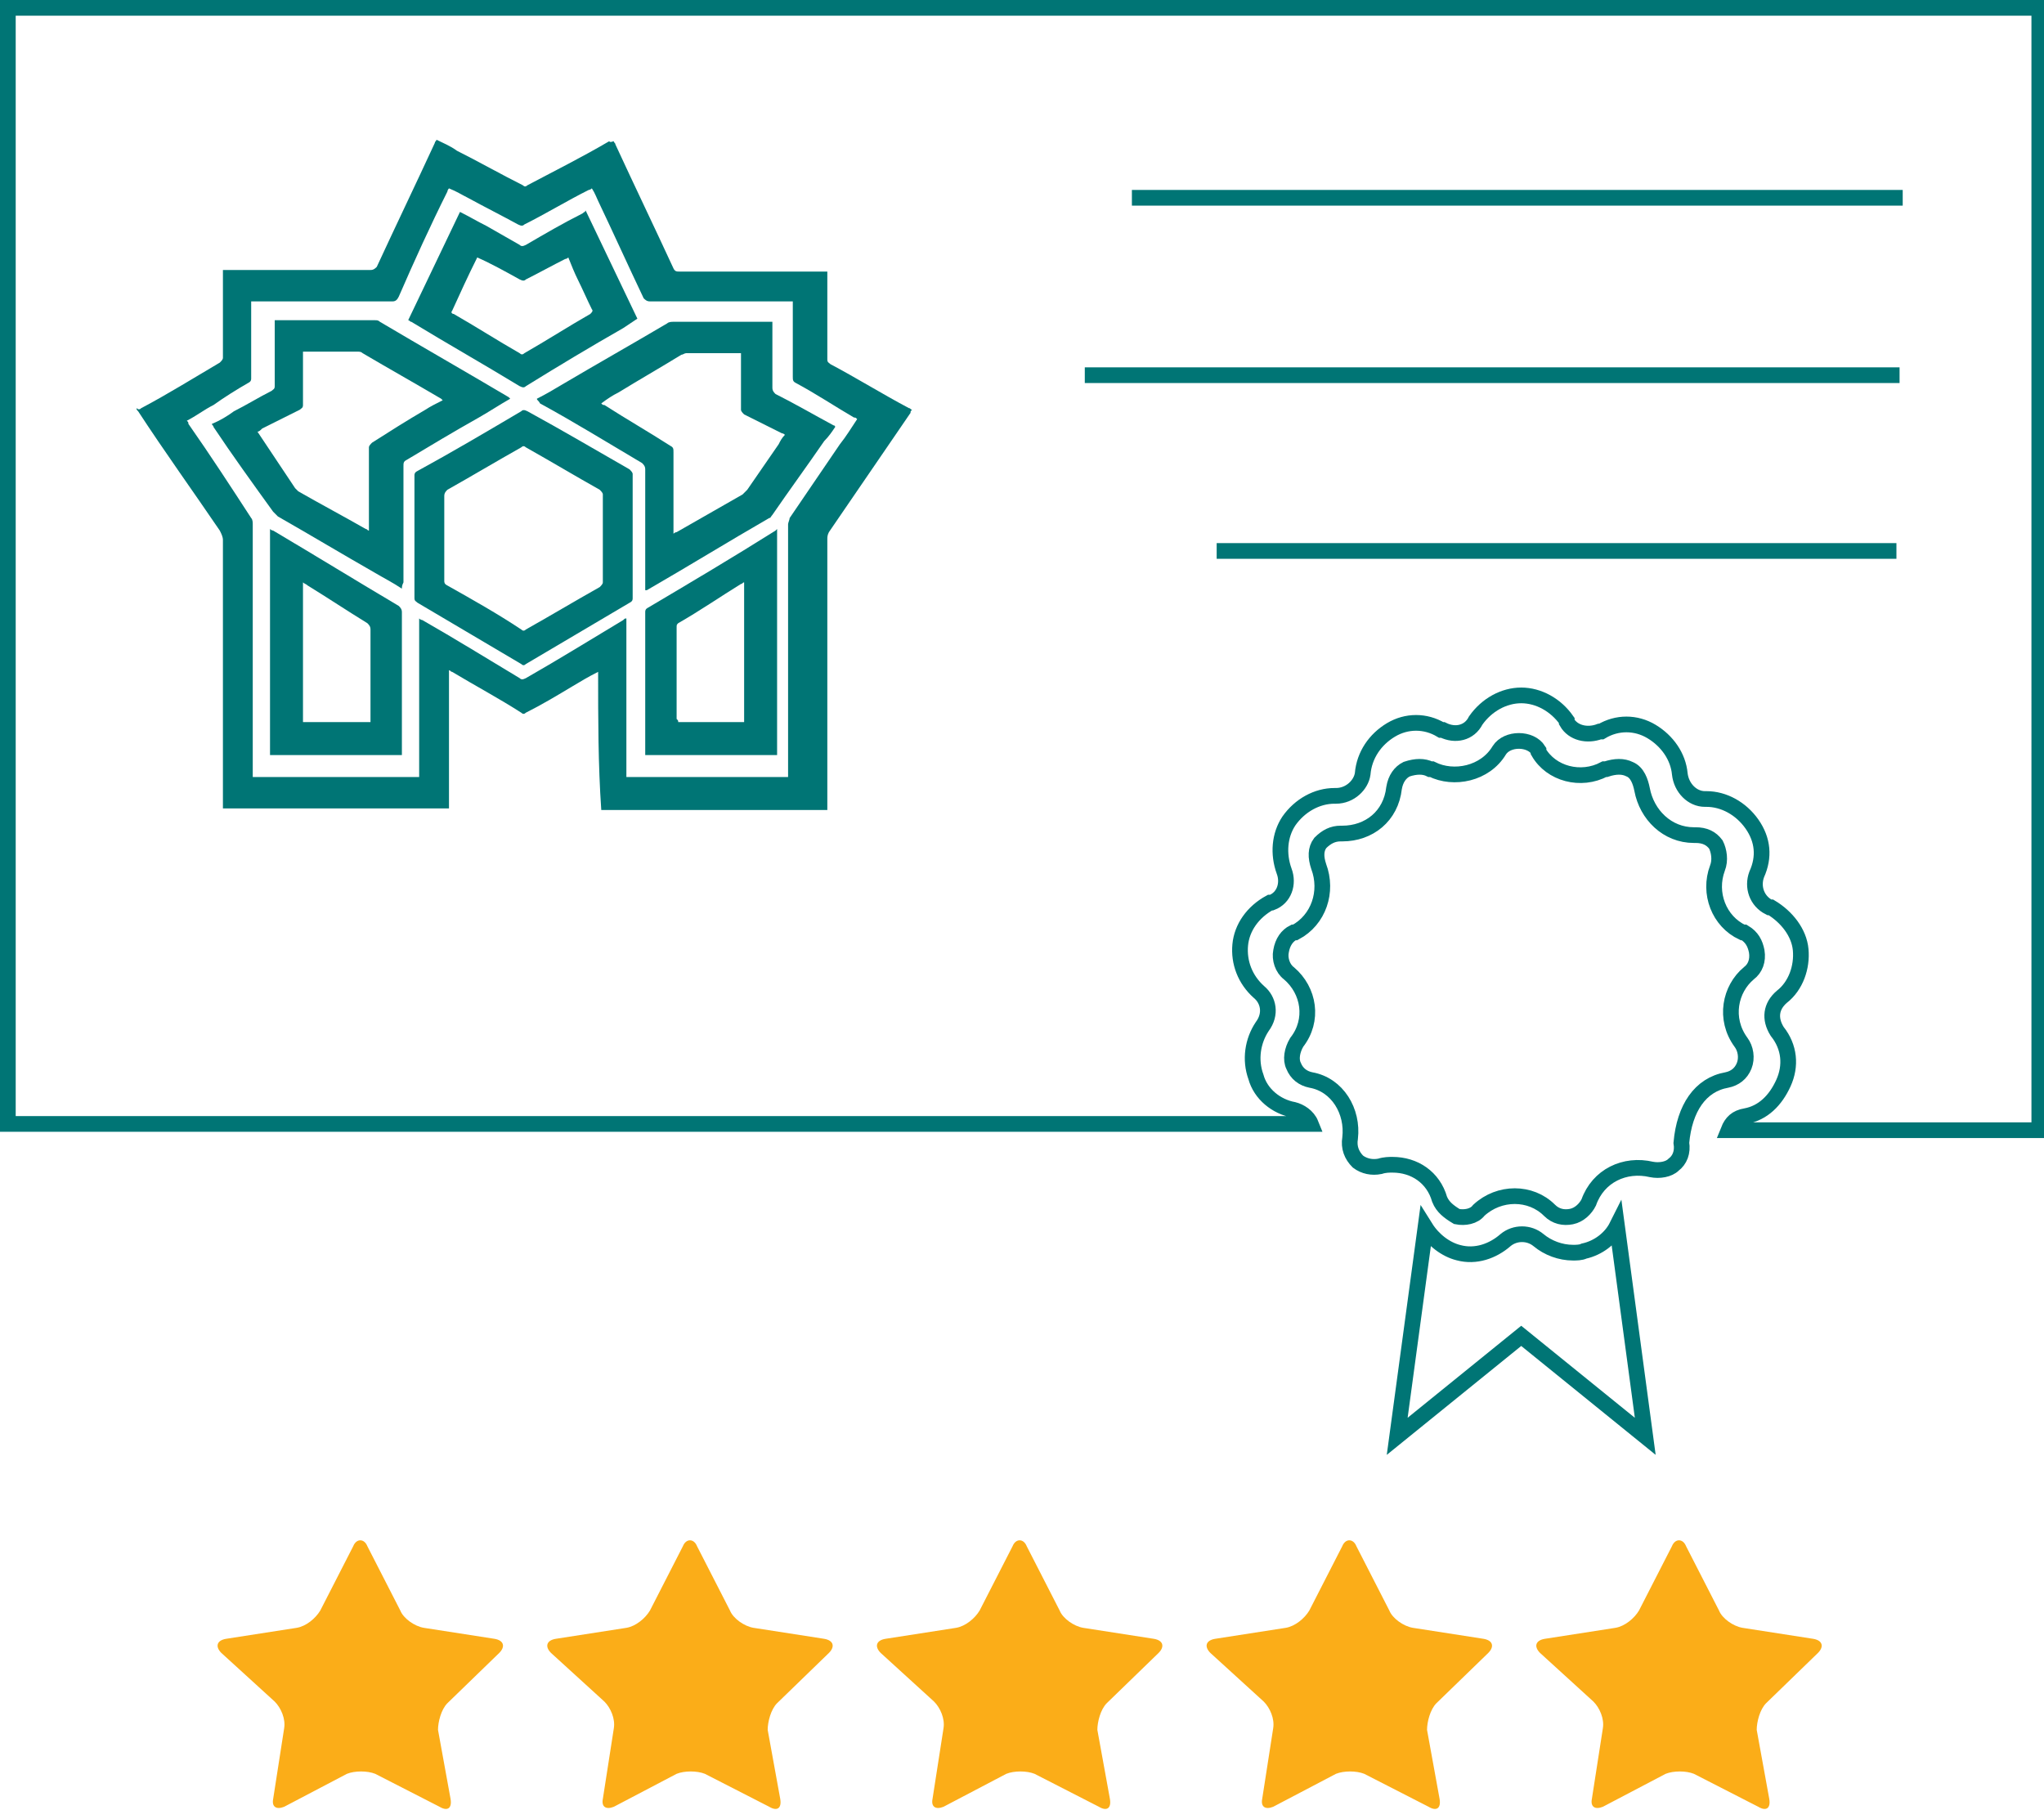
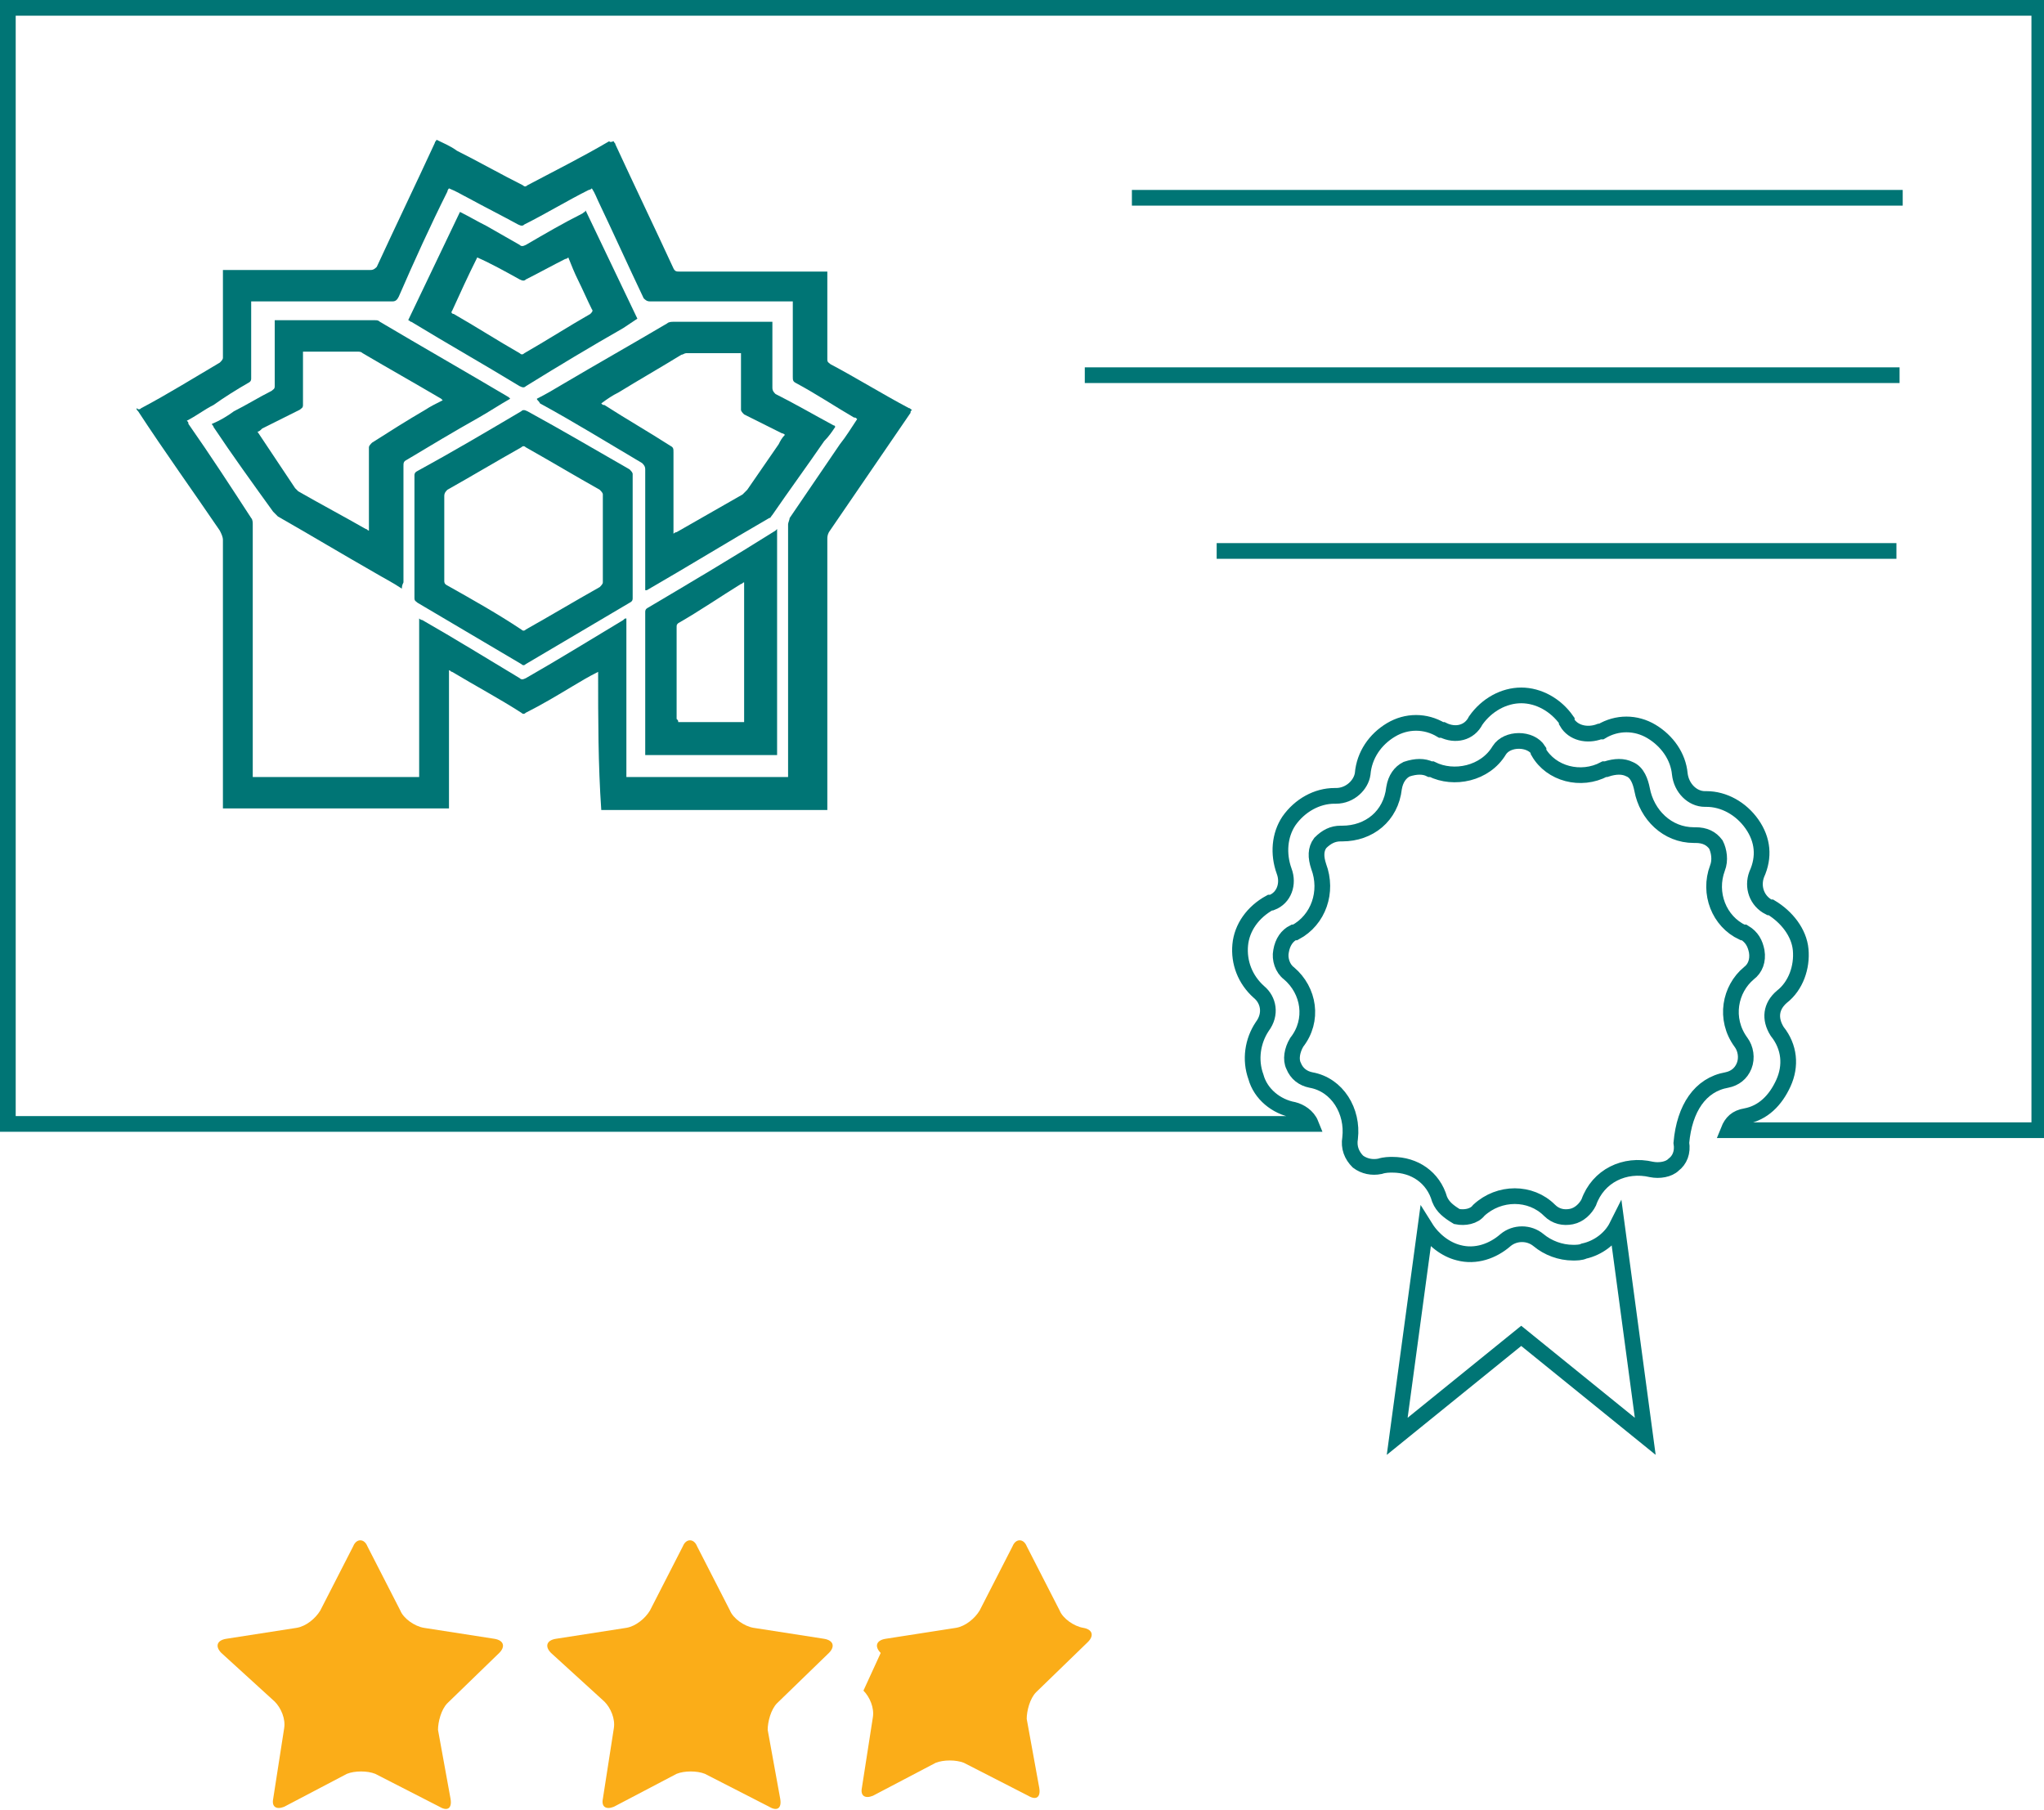
<svg xmlns="http://www.w3.org/2000/svg" version="1.1" id="Layer_1" x="0px" y="0px" viewBox="0 0 130.2 115.3" enable-background="new 0 0 130.2 115.3" xml:space="preserve">
  <g>
    <path fill="#007575" d="M38.1,42.8c-0.6,0.3-1.1,0.6-1.6,0.9c-1,0.6-2,1.2-3,1.7c-0.1,0.1-0.2,0.1-0.3,0c-1.4-0.9-2.9-1.7-4.4-2.6   c-0.1,0-0.1-0.1-0.2-0.1c0,3,0,5.9,0,8.8c-4.8,0-9.6,0-14.4,0c0-0.1,0-0.2,0-0.3c0-5.6,0-11.2,0-16.8c0-0.2-0.1-0.4-0.2-0.6   c-1.7-2.5-3.5-5-5.2-7.6c-0.1-0.1-0.1-0.1-0.1-0.2C8.8,26.1,8.9,26.1,9,26c1.7-0.9,3.3-1.9,5-2.9c0.1-0.1,0.2-0.2,0.2-0.3   c0-1.7,0-3.5,0-5.3c0-0.1,0-0.2,0-0.3c0.1,0,0.2,0,0.3,0c3,0,6.1,0,9.1,0c0.2,0,0.3-0.1,0.4-0.2c1.2-2.6,2.5-5.3,3.7-7.9   c0-0.1,0.1-0.1,0.1-0.2c0.4,0.2,0.9,0.4,1.3,0.7c1.4,0.7,2.8,1.5,4.2,2.2c0.1,0.1,0.2,0.1,0.3,0c1.7-0.9,3.5-1.8,5.2-2.8   C38.9,9.1,39,9,39.1,9c0,0.1,0.1,0.1,0.1,0.2c1.2,2.6,2.5,5.3,3.7,7.9c0.1,0.2,0.2,0.2,0.4,0.2c3,0,6.1,0,9.1,0c0.1,0,0.2,0,0.3,0   c0,0.1,0,0.2,0,0.3c0,1.7,0,3.5,0,5.3c0,0.2,0.1,0.2,0.2,0.3c1.7,0.9,3.3,1.9,5,2.8c0.1,0,0.1,0.1,0.2,0.1   c-0.1,0.1-0.1,0.1-0.1,0.2c-1.7,2.5-3.5,5.1-5.2,7.6c-0.1,0.2-0.1,0.3-0.1,0.5c0,5.6,0,11.2,0,16.9c0,0.1,0,0.2,0,0.3   c-4.8,0-9.6,0-14.4,0C38.1,48.7,38.1,45.8,38.1,42.8z M26.7,49.5c0-3.4,0-6.7,0-10.1c0.1,0.1,0.2,0.1,0.2,0.1   c2.1,1.2,4.2,2.5,6.2,3.7c0.1,0.1,0.2,0.1,0.4,0c2.1-1.2,4.2-2.5,6.2-3.7c0.1-0.1,0.1-0.1,0.2-0.1c0,3.4,0,6.7,0,10.1   c3.4,0,6.9,0,10.3,0c0-0.1,0-0.2,0-0.3c0-5.3,0-10.6,0-15.8c0-0.1,0.1-0.3,0.1-0.4c1.1-1.6,2.1-3.1,3.2-4.7c0.4-0.5,0.7-1,1.1-1.6   c-0.1-0.1-0.1-0.1-0.2-0.1c-1.2-0.7-2.4-1.5-3.7-2.2c-0.2-0.1-0.2-0.2-0.2-0.4c0-1.5,0-3,0-4.5c0-0.1,0-0.2,0-0.3   c-0.1,0-0.2,0-0.3,0c-2.9,0-5.8,0-8.8,0c-0.2,0-0.3-0.1-0.4-0.2c-1-2.1-1.9-4.1-2.9-6.2c-0.1-0.2-0.2-0.5-0.4-0.8   c-0.1,0.1-0.2,0.1-0.2,0.1c-1.4,0.7-2.7,1.5-4.1,2.2c-0.1,0.1-0.2,0.1-0.4,0c-1.1-0.6-2.1-1.1-3.2-1.7c-0.4-0.2-0.7-0.4-1.2-0.6   c-0.1,0.1-0.1,0.2-0.1,0.2c-1.1,2.2-2.1,4.4-3.1,6.7c-0.1,0.2-0.2,0.3-0.4,0.3c-2.9,0-5.8,0-8.7,0c-0.1,0-0.2,0-0.3,0   c0,0.1,0,0.2,0,0.3c0,1.5,0,3,0,4.6c0,0.1,0,0.2-0.2,0.3c-0.7,0.4-1.5,0.9-2.2,1.4c-0.6,0.3-1.1,0.7-1.7,1c0.1,0.1,0.1,0.1,0.1,0.2   c1.4,2,2.7,4,4,6c0.1,0.1,0.1,0.3,0.1,0.4c0,5.3,0,10.6,0,15.8c0,0.1,0,0.2,0,0.3C19.8,49.5,23.2,49.5,26.7,49.5z" />
    <path fill="#007575" d="M34.2,25.4c0.6-0.3,1.1-0.6,1.6-0.9c2.2-1.3,4.5-2.6,6.7-3.9c0.1-0.1,0.3-0.1,0.4-0.1c2,0,4,0,6,0   c0.1,0,0.2,0,0.3,0c0,0.1,0,0.2,0,0.3c0,1.3,0,2.6,0,3.9c0,0.2,0.1,0.3,0.2,0.4c1.2,0.6,2.4,1.3,3.7,2c0.1,0,0.1,0.1,0.1,0.1   c-0.2,0.3-0.4,0.6-0.7,0.9c-1.1,1.6-2.2,3.1-3.3,4.7c-0.1,0.1-0.1,0.2-0.2,0.2c-2.6,1.5-5.2,3.1-7.8,4.6c0,0,0,0-0.1,0   c0-0.1,0-0.2,0-0.2c0-2.5,0-5,0-7.5c0-0.2-0.1-0.3-0.2-0.4c-2.2-1.3-4.3-2.6-6.5-3.8C34.3,25.5,34.2,25.5,34.2,25.4z M47.2,22.5   c-0.1,0-0.1,0-0.1,0c-1.1,0-2.3,0-3.4,0c-0.1,0-0.2,0.1-0.3,0.1c-1.3,0.8-2.7,1.6-4,2.4c-0.4,0.2-0.7,0.4-1.1,0.7   c0.1,0.1,0.1,0.1,0.2,0.1c1.4,0.9,2.8,1.7,4.2,2.6c0.2,0.1,0.2,0.2,0.2,0.4c0,1.7,0,3.3,0,5c0,0.1,0,0.2,0,0.2   c0.1-0.1,0.2-0.1,0.2-0.1c1.4-0.8,2.8-1.6,4.2-2.4c0.1-0.1,0.2-0.2,0.3-0.3c0.7-1,1.3-1.9,2-2.9c0.1-0.2,0.2-0.4,0.4-0.6   c-0.1-0.1-0.2-0.1-0.2-0.1c-0.8-0.4-1.6-0.8-2.4-1.2c-0.1-0.1-0.2-0.2-0.2-0.3c0-1,0-2.1,0-3.1C47.2,22.7,47.2,22.6,47.2,22.5z" />
    <path fill="#007575" d="M25.6,37.5c-0.6-0.4-1.2-0.7-1.7-1c-2.1-1.2-4.1-2.4-6.2-3.6c-0.1-0.1-0.2-0.2-0.3-0.3   c-1.3-1.8-2.6-3.6-3.8-5.4c0-0.1-0.1-0.1-0.1-0.2c0.5-0.2,1-0.5,1.4-0.8c0.8-0.4,1.6-0.9,2.4-1.3c0.1-0.1,0.2-0.1,0.2-0.3   c0-1.3,0-2.6,0-3.9c0-0.1,0-0.2,0-0.3c0.1,0,0.1,0,0.2,0c2.1,0,4.1,0,6.2,0c0.1,0,0.2,0,0.3,0.1c2.7,1.6,5.5,3.2,8.2,4.8   c0,0,0.1,0.1,0.1,0.1c-0.7,0.4-1.3,0.8-2,1.2c-1.6,0.9-3.1,1.8-4.6,2.7c-0.2,0.1-0.2,0.2-0.2,0.4c0,2.5,0,4.9,0,7.4   C25.6,37.3,25.6,37.4,25.6,37.5z M16.4,27.5c0.8,1.2,1.6,2.4,2.4,3.6c0.1,0.1,0.1,0.1,0.2,0.2c1.4,0.8,2.9,1.6,4.3,2.4   c0.1,0,0.1,0.1,0.2,0.1c0-0.1,0-0.2,0-0.3c0-1.7,0-3.3,0-5c0-0.1,0.1-0.2,0.2-0.3c1.1-0.7,2.2-1.4,3.4-2.1c0.3-0.2,0.7-0.4,1.1-0.6   c-0.1-0.1-0.1-0.1-0.1-0.1c-1.7-1-3.3-1.9-5-2.9c-0.1-0.1-0.2-0.1-0.4-0.1c-1.1,0-2.2,0-3.2,0c-0.1,0-0.1,0-0.2,0   c0,0.1,0,0.2,0,0.3c0,1.1,0,2.1,0,3.1c0,0.2-0.1,0.2-0.2,0.3c-0.8,0.4-1.6,0.8-2.4,1.2C16.6,27.4,16.5,27.5,16.4,27.5z" />
    <path fill="#007575" d="M40.3,34.2c0,1.3,0,2.6,0,3.9c0,0.1,0,0.2-0.2,0.3c-2.2,1.3-4.4,2.6-6.6,3.9c-0.1,0.1-0.2,0.1-0.3,0   c-2.2-1.3-4.4-2.6-6.6-3.9c-0.1-0.1-0.2-0.1-0.2-0.3c0-2.6,0-5.2,0-7.8c0-0.1,0-0.2,0.2-0.3c2.2-1.2,4.4-2.5,6.6-3.8   c0.1-0.1,0.2-0.1,0.4,0c2.2,1.2,4.4,2.5,6.5,3.7c0.1,0.1,0.2,0.2,0.2,0.3C40.3,31.6,40.3,32.9,40.3,34.2z M28.3,34.2   c0,0.9,0,1.9,0,2.8c0,0.1,0,0.2,0.2,0.3c1.6,0.9,3.2,1.8,4.7,2.8c0.1,0.1,0.2,0.1,0.3,0c1.6-0.9,3.1-1.8,4.7-2.7   c0.1-0.1,0.2-0.2,0.2-0.3c0-1.9,0-3.7,0-5.6c0-0.1-0.1-0.2-0.2-0.3c-1.6-0.9-3.1-1.8-4.7-2.7c-0.1-0.1-0.2-0.1-0.3,0   c-1.6,0.9-3.1,1.8-4.7,2.7c-0.1,0.1-0.2,0.2-0.2,0.4C28.3,32.4,28.3,33.3,28.3,34.2z" />
-     <path fill="#007575" d="M25.6,48.1c-2.8,0-5.6,0-8.4,0c0-4.8,0-9.5,0-14.4c0.1,0.1,0.2,0.1,0.2,0.1c2.7,1.6,5.3,3.2,8,4.8   c0.1,0.1,0.2,0.2,0.2,0.4c0,2.9,0,5.9,0,8.8C25.6,47.9,25.6,48,25.6,48.1z M19.3,46c1.4,0,2.8,0,4.3,0c0-0.1,0-0.2,0-0.2   c0-1.9,0-3.8,0-5.7c0-0.2-0.1-0.3-0.2-0.4c-1.3-0.8-2.5-1.6-3.8-2.4c-0.1-0.1-0.2-0.1-0.3-0.2C19.3,40.1,19.3,43.1,19.3,46z" />
    <path fill="#007575" d="M49.5,33.7c0,4.8,0,9.6,0,14.4c-2.8,0-5.6,0-8.4,0c0-0.1,0-0.1,0-0.2c0-3,0-6,0-8.9c0-0.1,0-0.2,0.2-0.3   c2.7-1.6,5.4-3.2,8.1-4.9C49.4,33.8,49.4,33.8,49.5,33.7z M43.2,46c1.4,0,2.9,0,4.2,0c0-3,0-5.9,0-8.9c-0.1,0-0.1,0.1-0.2,0.1   c-1.3,0.8-2.6,1.7-4,2.5c-0.1,0.1-0.1,0.1-0.1,0.3c0,1.9,0,3.9,0,5.8C43.2,45.9,43.2,45.9,43.2,46z" />
    <path fill="#007575" d="M37.3,13.4c1.1,2.3,2.2,4.6,3.3,6.9c-0.3,0.2-0.6,0.4-0.9,0.6c-2.1,1.2-4.1,2.4-6.2,3.7   c-0.1,0.1-0.2,0.1-0.4,0c-2.3-1.4-4.6-2.7-6.9-4.1c-0.1,0-0.1-0.1-0.2-0.1c1.1-2.3,2.2-4.6,3.3-6.9c0.6,0.3,1.1,0.6,1.7,0.9   c0.7,0.4,1.4,0.8,2.1,1.2c0.1,0.1,0.2,0.1,0.4,0c1.2-0.7,2.4-1.4,3.6-2C37.2,13.5,37.3,13.5,37.3,13.4z M30.4,16.4   C30.4,16.4,30.3,16.4,30.4,16.4c-0.6,1.2-1.1,2.3-1.6,3.4c-0.1,0.1,0,0.2,0.1,0.2c1.4,0.8,2.8,1.7,4.2,2.5c0.1,0.1,0.2,0.1,0.3,0   c1.4-0.8,2.8-1.7,4.2-2.5c0.1-0.1,0.2-0.2,0.1-0.3c-0.3-0.6-0.6-1.3-0.9-1.9c-0.2-0.4-0.4-0.9-0.6-1.4c-0.1,0.1-0.2,0.1-0.2,0.1   c-0.8,0.4-1.7,0.9-2.5,1.3c-0.1,0.1-0.2,0.1-0.4,0C32.2,17.3,31.3,16.8,30.4,16.4z" />
  </g>
  <g>
    <g>
      <g>
        <path fill="#FBAD18" d="M14.1,105.3c-0.4-0.4-0.3-0.8,0.3-0.9l4.5-0.7c0.6-0.1,1.2-0.6,1.5-1.1l2.1-4.1c0.2-0.5,0.7-0.5,0.9,0     l2.1,4.1c0.2,0.5,0.9,1,1.5,1.1l4.5,0.7c0.6,0.1,0.7,0.5,0.3,0.9l-3.3,3.2c-0.4,0.4-0.6,1.2-0.6,1.7l0.8,4.4     c0.1,0.6-0.2,0.8-0.7,0.5l-4.1-2.1c-0.5-0.2-1.3-0.2-1.8,0l-4,2.1c-0.5,0.2-0.8,0-0.7-0.5l0.7-4.5c0.1-0.6-0.2-1.3-0.6-1.7     L14.1,105.3z" />
      </g>
    </g>
  </g>
  <g>
    <g>
      <g>
        <path fill="#FBAD18" d="M35.1,105.3c-0.4-0.4-0.3-0.8,0.3-0.9l4.5-0.7c0.6-0.1,1.2-0.6,1.5-1.1l2.1-4.1c0.2-0.5,0.7-0.5,0.9,0     l2.1,4.1c0.2,0.5,0.9,1,1.5,1.1l4.5,0.7c0.6,0.1,0.7,0.5,0.3,0.9l-3.3,3.2c-0.4,0.4-0.6,1.2-0.6,1.7l0.8,4.4     c0.1,0.6-0.2,0.8-0.7,0.5l-4.1-2.1c-0.5-0.2-1.3-0.2-1.8,0l-4,2.1c-0.5,0.2-0.8,0-0.7-0.5l0.7-4.5c0.1-0.6-0.2-1.3-0.6-1.7     L35.1,105.3z" />
      </g>
    </g>
  </g>
  <g>
    <g>
      <g>
-         <path fill="#FBAD18" d="M56.1,105.3c-0.4-0.4-0.3-0.8,0.3-0.9l4.5-0.7c0.6-0.1,1.2-0.6,1.5-1.1l2.1-4.1c0.2-0.5,0.7-0.5,0.9,0     l2.1,4.1c0.2,0.5,0.9,1,1.5,1.1l4.5,0.7c0.6,0.1,0.7,0.5,0.3,0.9l-3.3,3.2c-0.4,0.4-0.6,1.2-0.6,1.7l0.8,4.4     c0.1,0.6-0.2,0.8-0.7,0.5l-4.1-2.1c-0.5-0.2-1.3-0.2-1.8,0l-4,2.1c-0.5,0.2-0.8,0-0.7-0.5l0.7-4.5c0.1-0.6-0.2-1.3-0.6-1.7     L56.1,105.3z" />
+         <path fill="#FBAD18" d="M56.1,105.3c-0.4-0.4-0.3-0.8,0.3-0.9l4.5-0.7c0.6-0.1,1.2-0.6,1.5-1.1l2.1-4.1c0.2-0.5,0.7-0.5,0.9,0     l2.1,4.1c0.2,0.5,0.9,1,1.5,1.1c0.6,0.1,0.7,0.5,0.3,0.9l-3.3,3.2c-0.4,0.4-0.6,1.2-0.6,1.7l0.8,4.4     c0.1,0.6-0.2,0.8-0.7,0.5l-4.1-2.1c-0.5-0.2-1.3-0.2-1.8,0l-4,2.1c-0.5,0.2-0.8,0-0.7-0.5l0.7-4.5c0.1-0.6-0.2-1.3-0.6-1.7     L56.1,105.3z" />
      </g>
    </g>
  </g>
  <g>
    <g>
      <g>
-         <path fill="#FBAD18" d="M77.1,105.3c-0.4-0.4-0.3-0.8,0.3-0.9l4.5-0.7c0.6-0.1,1.2-0.6,1.5-1.1l2.1-4.1c0.2-0.5,0.7-0.5,0.9,0     l2.1,4.1c0.2,0.5,0.9,1,1.5,1.1l4.5,0.7c0.6,0.1,0.7,0.5,0.3,0.9l-3.3,3.2c-0.4,0.4-0.6,1.2-0.6,1.7l0.8,4.4     c0.1,0.6-0.2,0.8-0.7,0.5l-4.1-2.1c-0.5-0.2-1.3-0.2-1.8,0l-4,2.1c-0.5,0.2-0.8,0-0.7-0.5l0.7-4.5c0.1-0.6-0.2-1.3-0.6-1.7     L77.1,105.3z" />
-       </g>
+         </g>
    </g>
  </g>
  <g>
    <g>
      <g>
-         <path fill="#FBAD18" d="M98.1,105.3c-0.4-0.4-0.3-0.8,0.3-0.9l4.5-0.7c0.6-0.1,1.2-0.6,1.5-1.1l2.1-4.1c0.2-0.5,0.7-0.5,0.9,0     l2.1,4.1c0.2,0.5,0.9,1,1.5,1.1l4.5,0.7c0.6,0.1,0.7,0.5,0.3,0.9l-3.3,3.2c-0.4,0.4-0.6,1.2-0.6,1.7l0.8,4.4     c0.1,0.6-0.2,0.8-0.7,0.5l-4.1-2.1c-0.5-0.2-1.3-0.2-1.8,0l-4,2.1c-0.5,0.2-0.8,0-0.7-0.5l0.7-4.5c0.1-0.6-0.2-1.3-0.6-1.7     L98.1,105.3z" />
-       </g>
+         </g>
    </g>
  </g>
  <g>
    <path fill="none" stroke="#007575" stroke-miterlimit="10" d="M82.4,70.7c-1.1-0.2-2.1-1-2.4-2.1c-0.4-1.1-0.2-2.3,0.4-3.2   c0.6-0.8,0.4-1.7-0.2-2.2c-0.9-0.8-1.3-1.9-1.2-3s0.8-2.1,1.9-2.7H81c0.8-0.3,1.1-1.2,0.8-2c-0.4-1.1-0.3-2.3,0.3-3.2   c0.7-1,1.8-1.6,2.9-1.6h0.1c0.9,0,1.6-0.7,1.7-1.4c0.1-1.2,0.8-2.2,1.8-2.8c1-0.6,2.2-0.6,3.2,0h0.1c0.8,0.4,1.7,0.2,2.1-0.6   c0.7-1,1.8-1.6,2.9-1.6c1.1,0,2.2,0.6,2.9,1.6l0,0v0.1c0.4,0.7,1.3,0.9,2.1,0.6h0.1c1-0.6,2.2-0.6,3.2,0c1,0.6,1.7,1.6,1.8,2.7   c0.1,0.9,0.8,1.6,1.6,1.6l0,0h0.1c1.1,0,2.2,0.6,2.9,1.6c0.7,1,0.8,2.1,0.3,3.2c-0.3,0.8,0,1.7,0.8,2.1h0.1c1,0.6,1.8,1.6,1.9,2.7   s-0.3,2.3-1.2,3c-0.7,0.6-0.8,1.4-0.3,2.2c0.8,1,0.9,2.2,0.4,3.3s-1.3,1.9-2.4,2.1c-0.6,0.1-0.9,0.4-1.1,0.9h19.8V0.5H0.5v71.1h83   C83.3,71.1,82.8,70.8,82.4,70.7z M72.1,12.6h49.1 M69.1,23.9H121 M77.5,35.1h43.3" />
    <path fill="none" stroke="#007575" stroke-miterlimit="10" d="M103,78.1c-0.4,0.8-1.2,1.4-2.1,1.6c-0.2,0.1-0.5,0.1-0.7,0.1   c-0.8,0-1.6-0.3-2.2-0.8s-1.5-0.5-2.1,0c-0.8,0.7-1.9,1.1-3,0.8c-0.8-0.2-1.6-0.8-2.1-1.6l-1.8,13.3l7.9-6.4l7.9,6.4L103,78.1z" />
    <path fill="none" stroke="#007575" stroke-miterlimit="10" d="M110,68.8c0.5-0.1,0.9-0.4,1.1-0.9c0.2-0.5,0.1-1.1-0.2-1.5   c-1.1-1.5-0.7-3.4,0.5-4.4c0.4-0.3,0.6-0.8,0.5-1.4c-0.1-0.5-0.3-0.9-0.8-1.2H111c-1.5-0.7-2.2-2.5-1.6-4.1   c0.2-0.5,0.1-1.1-0.1-1.5c-0.3-0.4-0.7-0.6-1.3-0.6h-0.1l0,0c-1.7,0-3-1.3-3.3-2.9c-0.1-0.5-0.3-1.1-0.8-1.3   c-0.4-0.2-0.9-0.2-1.5,0h-0.1c-1.5,0.8-3.4,0.3-4.2-1.1v-0.1c-0.5-0.8-2-0.8-2.5,0c-0.9,1.5-2.9,1.9-4.3,1.2h-0.1   c-0.4-0.2-0.9-0.2-1.5,0c-0.4,0.2-0.7,0.6-0.8,1.2c-0.2,1.8-1.6,2.9-3.3,2.9h-0.1c-0.5,0-0.9,0.2-1.3,0.6c-0.3,0.4-0.3,0.9-0.1,1.5   c0.6,1.6,0,3.4-1.5,4.2h-0.1c-0.4,0.2-0.7,0.6-0.8,1.2c-0.1,0.5,0.1,1.1,0.5,1.4c1.3,1.1,1.6,3,0.5,4.4c-0.3,0.5-0.4,1.1-0.2,1.5   c0.2,0.5,0.6,0.8,1.1,0.9c1.7,0.3,2.7,2,2.5,3.7c-0.1,0.6,0.1,1.1,0.5,1.5c0.4,0.3,0.9,0.4,1.4,0.3c0.3-0.1,0.6-0.1,0.8-0.1   c1.4,0,2.6,0.8,3,2.2c0.2,0.5,0.6,0.8,1.1,1.1c0.5,0.1,1.1,0,1.4-0.4c1.3-1.2,3.3-1.2,4.5,0c0.4,0.4,0.9,0.5,1.4,0.4   c0.5-0.1,0.9-0.5,1.1-0.9c0.6-1.7,2.3-2.5,4-2.1c0.5,0.1,1.1,0,1.4-0.3c0.4-0.3,0.6-0.8,0.5-1.4C107.3,70.6,108.3,69.1,110,68.8z" />
  </g>
</svg>